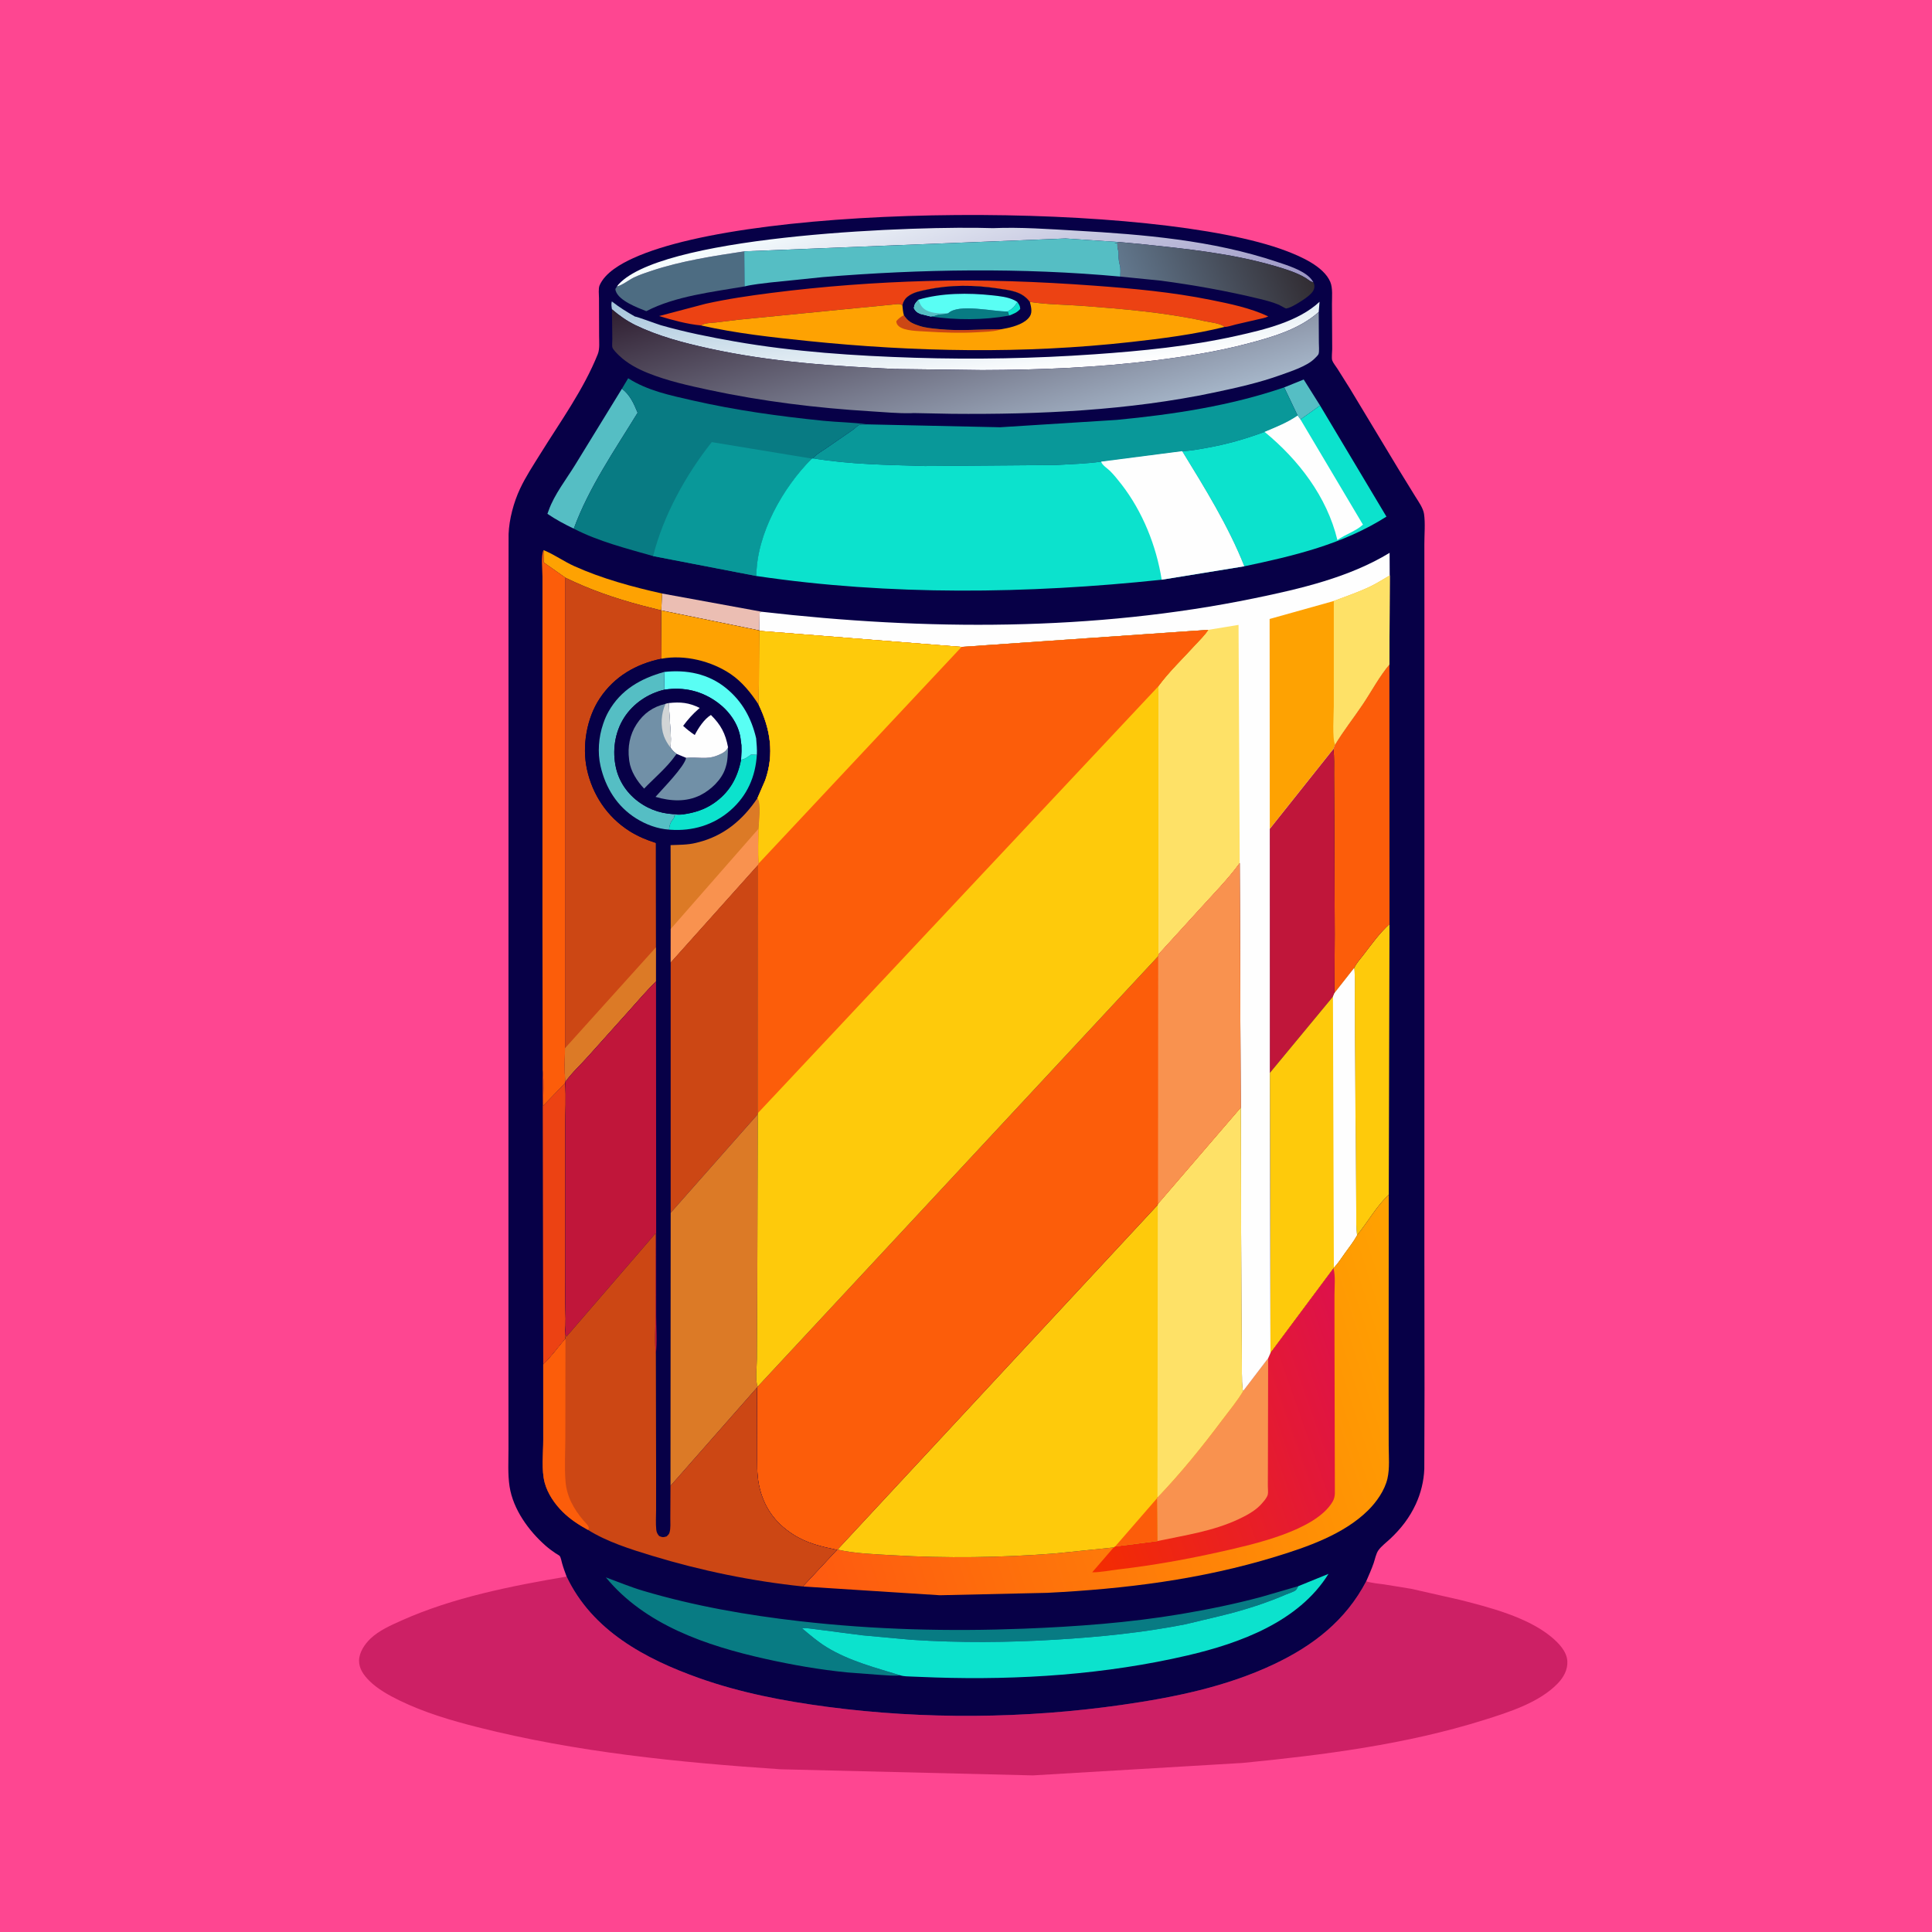
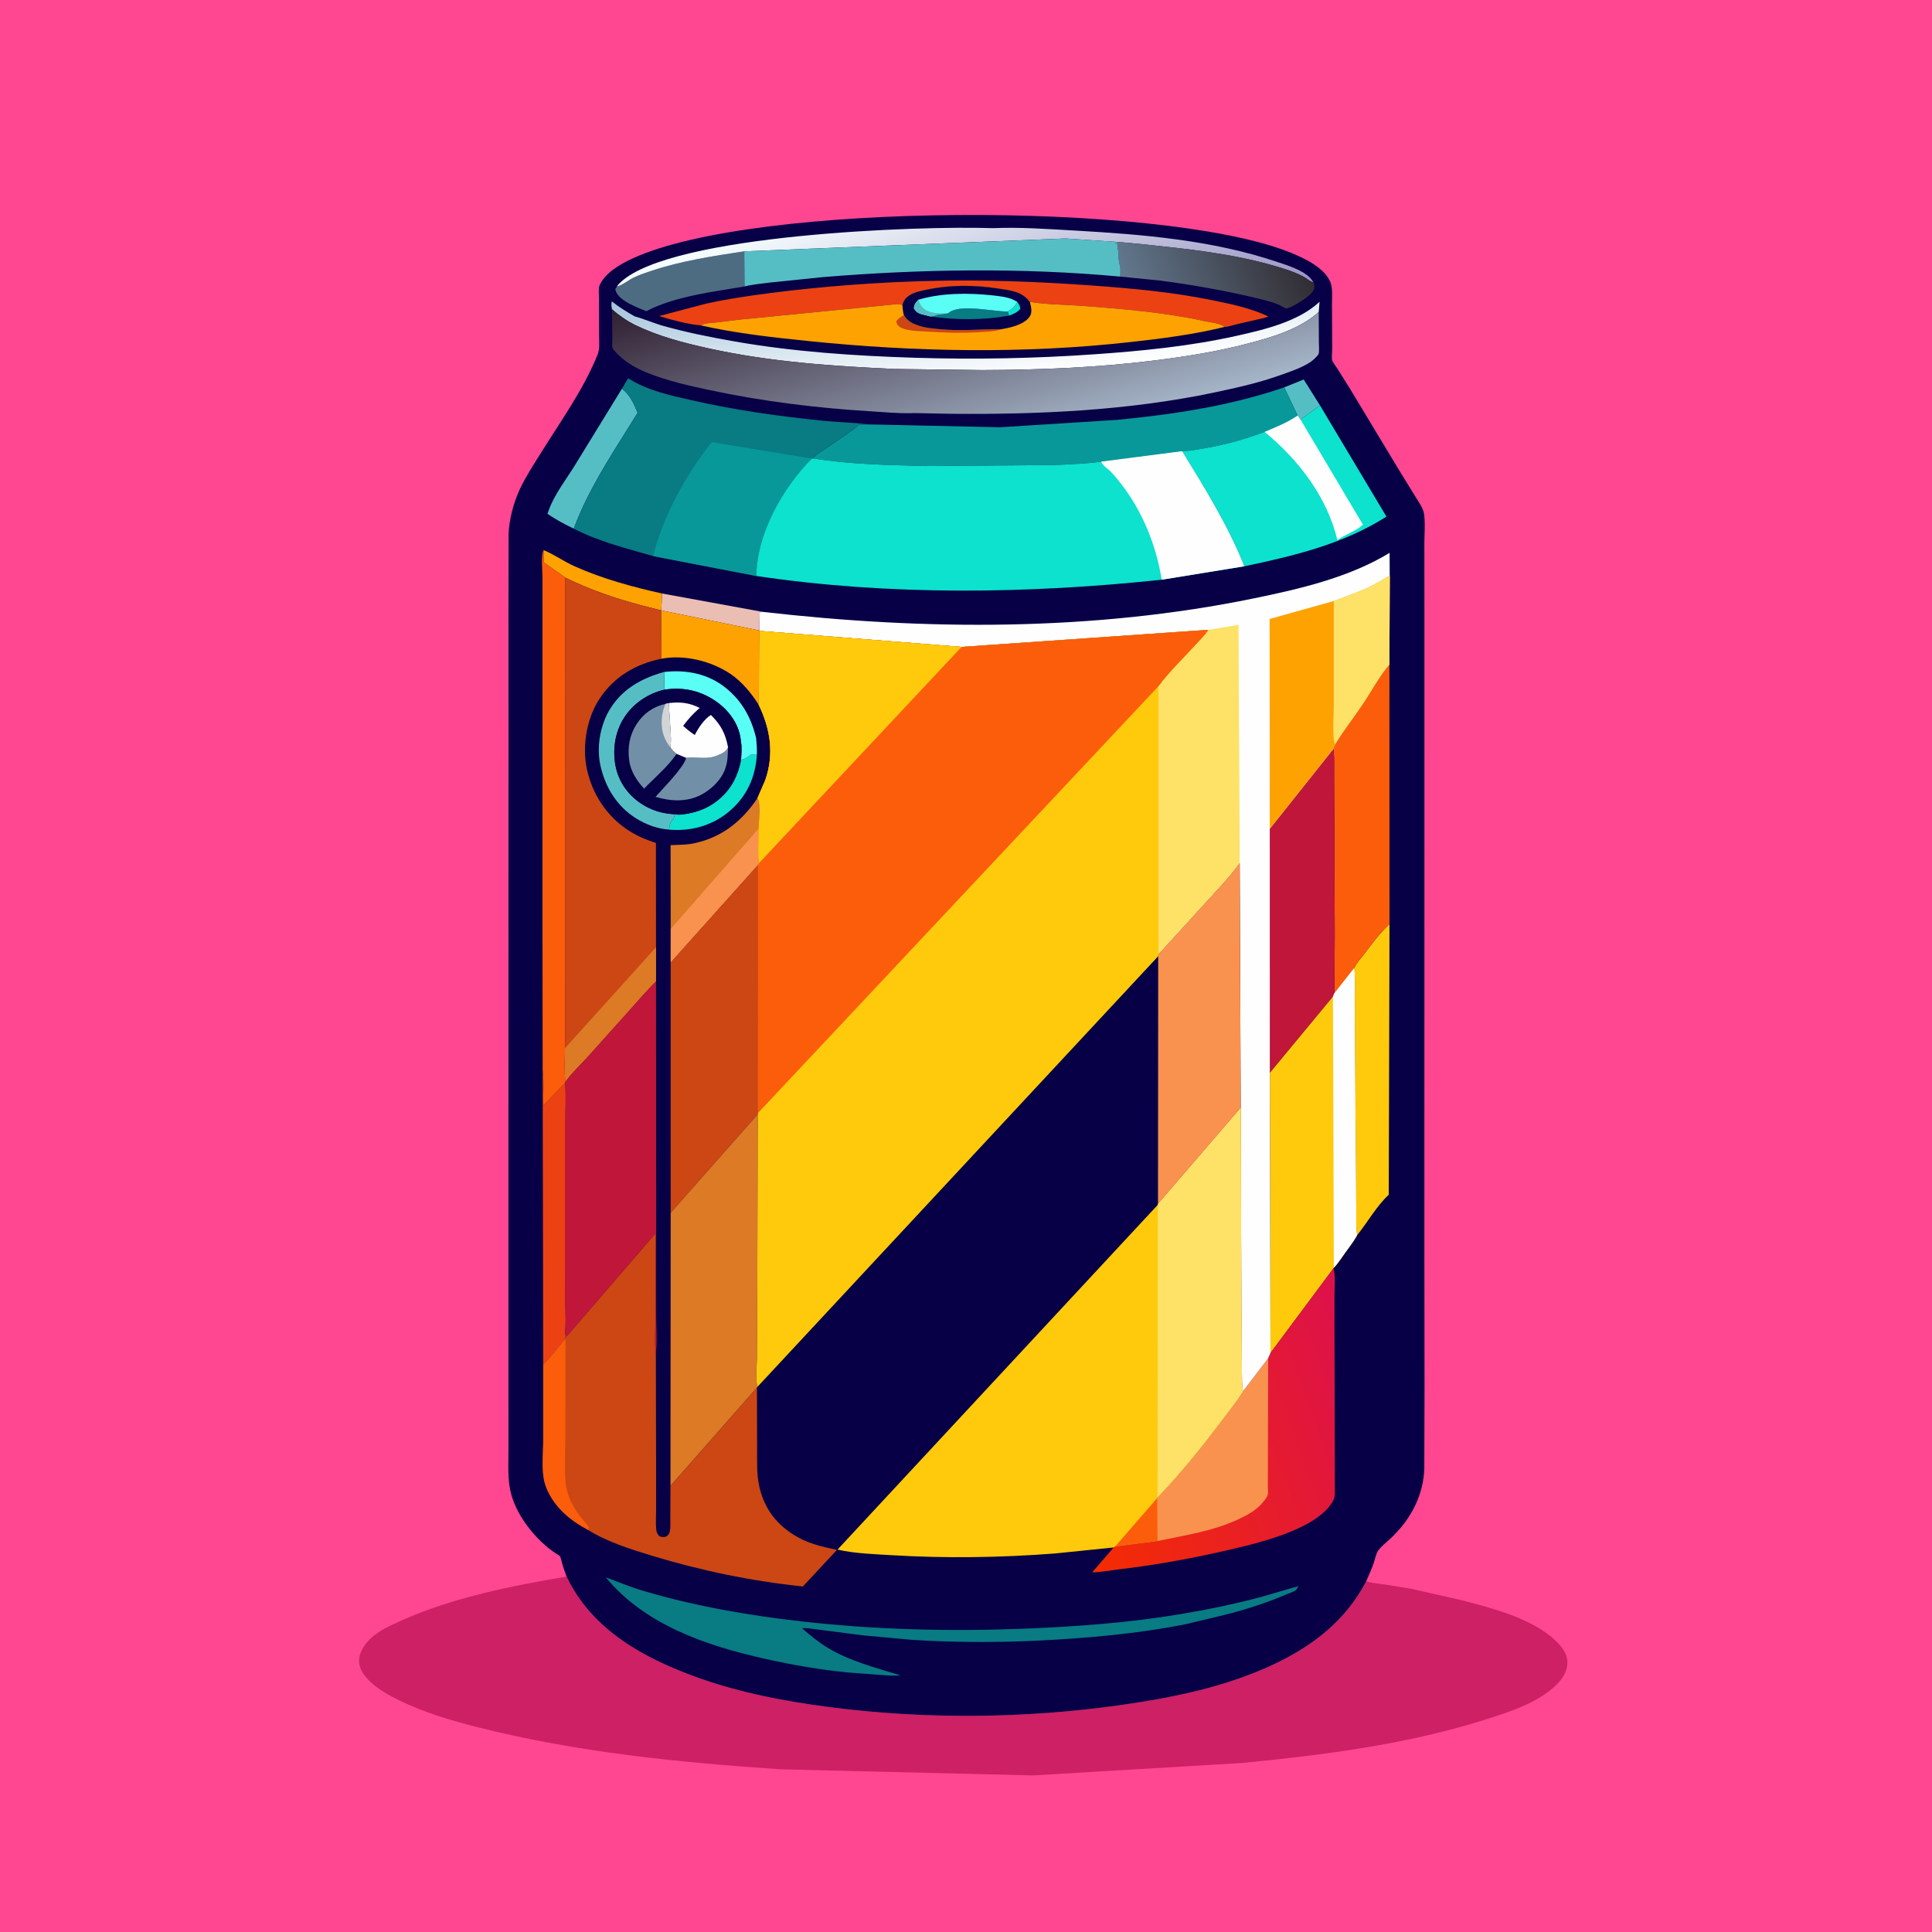
<svg xmlns="http://www.w3.org/2000/svg" version="1.1" style="display: block;" viewBox="0 0 2048 2048" width="1024" height="1024">
  <defs>
    <linearGradient id="Gradient1" gradientUnits="userSpaceOnUse" x1="1063.46" y1="415.578" x2="978.865" y2="177.9">
      <stop class="stop0" offset="0" stop-opacity="1" stop-color="rgb(152,146,194)" />
      <stop class="stop1" offset="1" stop-opacity="1" stop-color="rgb(247,255,255)" />
    </linearGradient>
    <linearGradient id="Gradient2" gradientUnits="userSpaceOnUse" x1="1371.63" y1="250.113" x2="1199.44" y2="321.858">
      <stop class="stop0" offset="0" stop-opacity="1" stop-color="rgb(49,44,50)" />
      <stop class="stop1" offset="1" stop-opacity="1" stop-color="rgb(99,121,143)" />
    </linearGradient>
    <linearGradient id="Gradient3" gradientUnits="userSpaceOnUse" x1="1018.03" y1="278.062" x2="1031.82" y2="402.722">
      <stop class="stop0" offset="0" stop-opacity="1" stop-color="rgb(163,195,218)" />
      <stop class="stop1" offset="1" stop-opacity="1" stop-color="rgb(255,255,255)" />
    </linearGradient>
    <linearGradient id="Gradient4" gradientUnits="userSpaceOnUse" x1="990.506" y1="233.185" x2="1060.07" y2="481.135">
      <stop class="stop0" offset="0" stop-opacity="1" stop-color="rgb(47,30,48)" />
      <stop class="stop1" offset="1" stop-opacity="1" stop-color="rgb(165,181,200)" />
    </linearGradient>
    <linearGradient id="Gradient5" gradientUnits="userSpaceOnUse" x1="1519.96" y1="1423.52" x2="843.203" y2="1643.75">
      <stop class="stop0" offset="0" stop-opacity="1" stop-color="rgb(255,162,1)" />
      <stop class="stop1" offset="1" stop-opacity="1" stop-color="rgb(254,89,16)" />
    </linearGradient>
    <linearGradient id="Gradient6" gradientUnits="userSpaceOnUse" x1="1131.24" y1="1576.51" x2="1451.99" y2="1463.75">
      <stop class="stop0" offset="0" stop-opacity="1" stop-color="rgb(244,44,1)" />
      <stop class="stop1" offset="1" stop-opacity="1" stop-color="rgb(221,17,75)" />
    </linearGradient>
  </defs>
  <path transform="translate(0,0)" fill="rgb(254,70,145)" d="M -0 -0 L 2048 0 L 2048 2048 L -0 2048 L -0 -0 z" />
  <path transform="translate(0,0)" fill="rgb(205,32,101)" d="M 600.634 1671.24 C 627.75 1728.45 683.856 1758.53 741.236 1778.9 C 784.948 1794.42 831.004 1803.23 876.888 1809.3 C 979.326 1822.84 1086.76 1821.92 1189 1807.28 C 1244.34 1799.35 1299.91 1788.11 1350.73 1764 C 1392.42 1744.22 1426.53 1717.65 1448.25 1676.24 C 1454.32 1678.22 1461.01 1678.63 1467.32 1679.54 L 1496.02 1684.21 L 1547.97 1696 C 1578.93 1703.86 1618.82 1714.16 1644.11 1734.91 C 1651.81 1741.24 1660.85 1750.3 1661.44 1760.88 C 1661.96 1770.04 1657.48 1778.04 1651.31 1784.47 C 1631.75 1804.85 1599.4 1815.01 1573.02 1823.29 C 1490.5 1849.17 1403.17 1860.36 1317.34 1868.78 L 1094.9 1881.99 L 827.5 1875.51 C 719.603 1868.27 610.959 1857.42 505.92 1830.79 C 477.812 1823.66 449.668 1815.31 423.526 1802.59 C 412.399 1797.18 400.255 1790.46 391.431 1781.64 C 385.562 1775.77 380.486 1768.86 380.625 1760.19 C 380.764 1751.48 386.554 1742.96 392.625 1737.1 C 401.644 1728.39 414.526 1722.77 425.823 1717.72 C 480.343 1693.34 542.002 1681.2 600.634 1671.24 z" />
  <path transform="translate(0,0)" fill="rgb(7,0,71)" d="M 600.634 1671.24 C 598.92 1666.58 597.166 1661.93 595.829 1657.14 C 595.308 1655.28 594.5 1650.96 593.375 1649.48 C 592.779 1648.69 589.828 1647.16 588.873 1646.51 C 585.239 1644.04 581.716 1641.45 578.412 1638.55 C 560.425 1622.76 543.888 1599.94 540.159 1575.74 C 538.151 1562.7 539.028 1548.92 539.016 1535.75 L 538.982 1470.54 L 538.983 1235.34 L 539.045 788.154 L 539.024 643.944 L 539.124 566.191 C 539.689 550.455 544.574 532.339 551.25 518.115 C 557.276 505.276 565.32 493.128 572.788 481.095 C 593.994 446.929 618.714 412.833 633.67 375.412 C 635.911 369.805 635.059 362.121 635.071 356.049 L 634.956 316.176 C 634.955 312.53 634.144 305.854 635.562 302.559 C 641.438 288.909 658.419 279.495 671.211 273.656 C 801.371 214.237 1225.35 213.748 1363.18 265.905 C 1378.7 271.777 1403.18 282.311 1410.17 298.856 C 1412.96 305.475 1411.89 315.109 1411.94 322.301 L 1412.19 370.066 C 1412.2 373.18 1411.35 379.522 1412.23 382.086 C 1413.16 384.76 1416.2 388.414 1417.75 390.894 L 1431.02 412 L 1482.38 497.19 L 1500.29 526.3 C 1503.6 531.658 1508.65 538.547 1509.55 544.838 C 1510.97 554.836 1509.86 566.519 1509.88 576.662 L 1509.94 644.323 L 1509.95 882.889 L 1509.89 1322.5 L 1510.04 1473.69 L 1509.82 1557.16 C 1509.35 1569.92 1506.15 1582.93 1500.78 1594.51 C 1494.21 1608.7 1485.29 1620.22 1473.97 1630.93 C 1469.92 1634.76 1464.27 1638.98 1461.11 1643.44 C 1458.63 1646.95 1457.54 1652.88 1456.14 1656.96 C 1453.89 1663.5 1450.98 1669.9 1448.25 1676.24 C 1426.53 1717.65 1392.42 1744.22 1350.73 1764 C 1299.91 1788.11 1244.34 1799.35 1189 1807.28 C 1086.76 1821.92 979.326 1822.84 876.888 1809.3 C 831.004 1803.23 784.948 1794.42 741.236 1778.9 C 683.856 1758.53 627.75 1728.45 600.634 1671.24 z" />
  <path transform="translate(0,0)" fill="rgb(85,190,196)" d="M 1361.31 410.631 L 1381.99 402.3 L 1399.33 429.876 L 1378.55 444.664 L 1375.54 440.515 L 1361.31 410.631 z" />
  <path transform="translate(0,0)" fill="rgb(235,190,179)" d="M 701.873 629.151 L 807.761 648.514 L 805.305 649.199 L 804.881 668.303 L 700.972 647.055 L 701.873 629.151 z" />
  <path transform="translate(0,0)" fill="rgb(254,162,2)" d="M 576.163 583.12 L 577.936 583.876 C 588.489 588.49 598.202 595.375 608.852 600.174 C 638.047 613.33 670.651 622.247 701.873 629.151 L 700.972 647.055 L 679.884 641.69 C 651.811 634.203 625.093 625.029 598.99 612.21 L 598.996 612.142 L 576.301 596.142 L 576.163 583.12 z" />
  <path transform="translate(0,0)" fill="rgb(85,190,196)" d="M 659.254 412.067 C 667.859 418.566 671.901 427.834 675.911 437.526 C 651.728 476.975 624.204 516.785 608.236 560.406 C 598.435 555.698 589.28 550.8 580.286 544.686 L 581.664 540.922 C 587.542 524.309 600.334 508.004 609.619 492.896 L 659.254 412.067 z" />
  <path transform="translate(0,0)" fill="rgb(77,108,130)" d="M 654.012 303.668 C 659.537 302.472 666.729 296.632 672.144 294.063 C 678.103 291.237 684.402 289.15 690.652 287.069 C 722.211 276.561 756.127 271.367 788.96 266.433 L 789.214 303.64 C 755.454 309.477 715.728 313.889 685.116 329.859 C 675.709 326.107 656.226 318.921 652.731 308.5 C 652.334 307.316 652.395 307.252 652.367 306.185 L 654.012 303.668 z" />
  <path transform="translate(0,0)" fill="url(#Gradient1)" d="M 1052.55 241.85 C 1081.77 240.634 1111.79 242.836 1140.99 244.5 C 1212.38 248.569 1285.16 254.634 1353.32 277.465 C 1364.22 281.114 1379.64 285.768 1388.11 293.862 C 1389.65 295.335 1390.97 297.162 1392.14 298.938 C 1390.08 299.501 1385.86 295.716 1383.81 294.5 C 1374.18 288.783 1362.25 285.104 1351.56 281.999 C 1304.93 268.462 1257.15 263.715 1209.09 258.664 L 1186.85 256.613 L 1129.53 252.803 L 788.96 266.433 C 756.127 271.367 722.211 276.561 690.652 287.069 C 684.402 289.15 678.103 291.237 672.144 294.063 C 666.729 296.632 659.537 302.472 654.012 303.668 C 655.271 301.685 656.606 300.392 658.321 298.806 C 712.753 248.477 973.774 239.201 1052.55 241.85 z" />
  <path transform="translate(0,0)" fill="rgb(236,66,19)" d="M 575.25 1134.48 L 575.378 1135.52 C 576.695 1147.43 575.768 1160.3 575.661 1172.31 L 599.197 1147.85 C 600.095 1163.42 599.247 1179.17 599.366 1194.78 L 599.393 1314.7 L 599.334 1381.63 C 599.321 1392.01 600.152 1403.35 598.939 1413.61 C 599.022 1415.31 598.87 1417.41 599.396 1419.01 C 591.647 1428.01 584.469 1438.28 575.842 1446.4 L 575.25 1134.48 z" />
  <path transform="translate(0,0)" fill="url(#Gradient2)" d="M 1186.85 256.613 L 1209.09 258.664 C 1257.15 263.715 1304.93 268.462 1351.56 281.999 C 1362.25 285.104 1374.18 288.783 1383.81 294.5 C 1385.86 295.716 1390.08 299.501 1392.14 298.938 C 1393.33 301.007 1393.56 303.097 1393.13 305.5 C 1392.39 309.625 1387.44 313.541 1384.16 315.947 C 1380.01 318.987 1368.38 326.541 1363.41 326.997 C 1362.64 327.068 1356.97 323.63 1355.71 323.095 C 1349.39 320.411 1342.47 318.571 1335.82 316.955 C 1301.24 308.547 1265.52 302.151 1230.26 297.469 L 1187.53 293.2 C 1187.58 289.468 1188.07 285.013 1187.12 281.394 C 1186.29 278.185 1185.67 274.674 1185.7 271.347 C 1185.72 269.791 1185.89 268.024 1185.51 266.5 C 1184.82 263.707 1184.4 262.459 1184.47 259.42 L 1184.51 258.25 L 1181.39 257.598 L 1186.85 256.613 z" />
  <path transform="translate(0,0)" fill="url(#Gradient3)" d="M 648.7 327.886 C 648.232 324.908 647.755 322.488 648.54 319.5 C 656.452 325.727 664.389 330.595 673.103 335.552 C 674.473 335.334 696.984 343.727 700.315 344.683 C 726.133 352.095 752.577 357.378 779.018 361.997 C 841.673 372.942 906.29 377.262 969.803 379.234 C 1033.18 381.202 1096.75 379.996 1160 375.572 C 1210.67 372.027 1261.28 367.063 1310.93 355.979 C 1340.21 349.441 1376.4 340.929 1398.78 319.899 L 1397.9 330.686 C 1377.2 349.295 1347.93 357.543 1321.61 364.446 C 1289.69 372.816 1257.19 377.885 1224.5 381.997 C 1163.65 389.65 1102.25 392.125 1040.96 392.291 L 953.201 391.19 C 951.852 391.121 950.669 391.014 949.332 391.176 C 883.16 388.131 816.553 383.652 751.713 369.383 C 724.761 363.451 698.14 356.53 673.205 344.481 C 663.919 339.789 656.615 334.629 648.7 327.886 z" />
  <path transform="translate(0,0)" fill="rgb(254,202,11)" d="M 1435.51 1026.09 C 1437.5 1021.45 1442.11 1016.41 1445.22 1012.36 C 1453.68 1001.33 1462.61 988.839 1472.93 979.603 L 1472.14 1266.42 C 1458.81 1278.96 1450 1295.3 1438.56 1309.41 C 1437.29 1302.09 1437.8 1294.04 1437.69 1286.58 L 1437.35 1244.78 L 1436.25 1103.31 L 1436.13 1055.12 C 1436.1 1045.51 1436.58 1035.63 1435.51 1026.09 z" />
  <path transform="translate(0,0)" fill="rgb(236,66,19)" d="M 743.013 344.958 C 728.461 343.619 712.699 339.291 698.725 335.013 L 748.093 321.99 C 771.035 316.891 794.611 313.436 817.915 310.466 C 872.547 303.504 927.986 299.366 983.042 297.863 C 1041.75 296.26 1100.68 298.492 1159.22 302.769 C 1200.89 305.813 1242.41 309.634 1283.41 317.902 C 1303.91 322.035 1325.46 326.452 1344.42 335.417 C 1340.93 337.178 1336.44 337.8 1332.61 338.728 L 1309.99 343.955 C 1306.73 344.688 1301.37 346.654 1298.12 346.559 C 1293.77 342.62 1282.83 341.685 1277.09 340.434 C 1234.01 331.056 1190.54 327.494 1146.66 324.182 C 1128.57 322.817 1109.54 322.874 1091.69 320.03 C 1083.37 308.788 1070.74 307.72 1057.78 305.762 C 1032.87 302.002 1007.41 301.748 982.681 306.981 C 975.928 308.409 968.577 309.691 962.91 313.881 C 959.302 316.548 957.623 319.379 956.558 323.671 C 953.827 321.307 948.911 322.696 945.352 322.949 L 891.822 328.163 L 784.075 338.794 L 759 341.813 C 753.953 342.4 747.338 342.146 743.013 344.958 z" />
  <path transform="translate(0,0)" fill="rgb(252,93,10)" d="M 575.25 1134.48 L 575.01 975.631 L 575.037 688.286 L 575.038 611.568 C 575.047 604.445 573.279 589.095 576.163 583.12 L 576.301 596.142 L 598.996 612.142 L 598.99 612.21 L 598.933 746.513 L 598.95 1111.11 C 598.792 1122.79 598.036 1135.14 599.44 1146.71 L 599.197 1147.85 L 575.661 1172.31 C 575.768 1160.3 576.695 1147.43 575.378 1135.52 L 575.25 1134.48 z" />
  <path transform="translate(0,0)" fill="rgb(8,123,131)" d="M 954.449 1775.95 C 947.662 1776.75 940.535 1775.92 933.726 1775.54 L 898.413 1772.86 C 868.9 1769.97 839.607 1764.81 810.678 1758.34 C 749.038 1744.53 683.813 1722.63 642.223 1672.08 C 655.469 1676.93 668.288 1682.3 681.843 1686.33 C 735.812 1702.36 792.089 1712.18 847.952 1718.55 C 927.142 1727.57 1005.69 1729.57 1085.33 1726.46 C 1140.79 1724.3 1196.73 1720.22 1251.5 1711.02 C 1280.05 1706.23 1308.52 1700.41 1336.5 1692.94 L 1376.27 1681.39 C 1375.57 1682.53 1374.64 1684.66 1373.72 1685.53 C 1371.9 1687.26 1366.1 1689.01 1363.7 1690.05 C 1341.38 1699.72 1316.97 1707.38 1293.29 1713.03 L 1256.46 1721.84 C 1211.26 1730.74 1165.44 1735.3 1119.5 1738.09 C 1068.55 1741.19 1017.08 1741.58 966.13 1738.25 L 914.168 1733.49 L 864.631 1727.07 C 860.301 1726.65 854.482 1725.38 850.256 1726.09 C 858.667 1733.21 867.075 1740.43 876.511 1746.19 C 900.422 1760.77 927.965 1767.79 954.449 1775.95 z" />
  <path transform="translate(0,0)" fill="rgb(85,190,196)" d="M 788.96 266.433 L 1129.53 252.803 L 1186.85 256.613 L 1181.39 257.598 L 1184.51 258.25 L 1184.47 259.42 C 1184.4 262.459 1184.82 263.707 1185.51 266.5 C 1185.89 268.024 1185.72 269.791 1185.7 271.347 C 1185.67 274.674 1186.29 278.185 1187.12 281.394 C 1188.07 285.013 1187.58 289.468 1187.53 293.2 C 1083.05 283.579 976.477 285.159 871.995 293.766 L 816.699 299.448 C 807.579 300.629 798.146 301.42 789.214 303.64 L 788.96 266.433 z" />
  <path transform="translate(0,0)" fill="rgb(252,93,10)" d="M 1472.82 704.23 L 1472.93 979.603 C 1462.61 988.839 1453.68 1001.33 1445.22 1012.36 C 1442.11 1016.41 1437.5 1021.45 1435.51 1026.09 L 1414.56 1052.72 L 1414.87 990.223 L 1414.4 864.32 L 1414.18 820.721 C 1414.13 811.909 1414.65 802.743 1413.36 794.013 L 1415.25 789.101 C 1424.07 774.421 1435.06 760.621 1444.61 746.331 C 1453.81 732.587 1462.14 716.747 1472.82 704.23 z" />
-   <path transform="translate(0,0)" fill="rgb(12,226,205)" d="M 1376.27 1681.39 L 1408.28 1668.35 C 1376.77 1719.14 1314.33 1741.88 1258.88 1754.82 C 1172.03 1775.07 1080.51 1781.11 991.466 1778.2 L 966.471 1777.24 C 962.796 1777.06 957.907 1777.11 954.449 1775.95 C 927.965 1767.79 900.422 1760.77 876.511 1746.19 C 867.075 1740.43 858.667 1733.21 850.256 1726.09 C 854.482 1725.38 860.301 1726.65 864.631 1727.07 L 914.168 1733.49 L 966.13 1738.25 C 1017.08 1741.58 1068.55 1741.19 1119.5 1738.09 C 1165.44 1735.3 1211.26 1730.74 1256.46 1721.84 L 1293.29 1713.03 C 1316.97 1707.38 1341.38 1699.72 1363.7 1690.05 C 1366.1 1689.01 1371.9 1687.26 1373.72 1685.53 C 1374.64 1684.66 1375.57 1682.53 1376.27 1681.39 z" />
  <path transform="translate(0,0)" fill="rgb(192,22,58)" d="M 1413.36 794.013 C 1414.65 802.743 1414.13 811.909 1414.18 820.721 L 1414.4 864.32 L 1414.87 990.223 L 1414.56 1052.72 L 1412.98 1056.43 L 1346.08 1137.29 L 1346.03 878.619 L 1413.36 794.013 z" />
  <path transform="translate(0,0)" fill="rgb(9,152,153)" d="M 919.319 449.851 L 1060.16 452.912 L 1184 445.09 C 1244.03 439.301 1304.07 430.237 1361.31 410.631 L 1375.54 440.515 C 1364.42 448.1 1352.87 452.609 1340.52 457.815 C 1320.4 465.279 1300.04 471.107 1278.87 474.812 C 1270.36 476.302 1261.8 478.016 1253.14 478.257 L 1167.25 489.36 C 1151.8 491.571 1135.51 492.001 1119.91 492.903 L 980.5 494.02 C 941.07 492.825 900.705 492.378 861.737 485.86 L 862.919 484.508 C 866.391 480.908 871.733 477.988 875.892 475.09 L 904.221 455.557 C 906.007 454.341 909.243 450.944 911.054 450.354 C 913.017 449.716 917.145 449.983 919.319 449.851 z" />
  <path transform="translate(0,0)" fill="rgb(12,226,205)" d="M 1378.55 444.664 L 1399.33 429.876 L 1469.69 547.649 C 1423.73 576.883 1371.74 589.213 1319 600.302 C 1302.05 557.455 1277.12 517.421 1253.14 478.257 C 1261.8 478.016 1270.36 476.302 1278.87 474.812 C 1300.04 471.107 1320.4 465.279 1340.52 457.815 C 1352.87 452.609 1364.42 448.1 1375.54 440.515 L 1378.55 444.664 z" />
  <path transform="translate(0,0)" fill="rgb(254,254,254)" d="M 1375.54 440.515 L 1378.55 444.664 L 1444.76 556.147 C 1437.52 562.927 1425.97 566.526 1417.69 572.436 C 1406.63 526.532 1376.52 487.411 1340.52 457.815 C 1352.87 452.609 1364.42 448.1 1375.54 440.515 z" />
  <path transform="translate(0,0)" fill="rgb(254,162,2)" d="M 956.558 323.671 C 957.623 319.379 959.302 316.548 962.91 313.881 C 968.577 309.691 975.928 308.409 982.681 306.981 C 1007.41 301.748 1032.87 302.002 1057.78 305.762 C 1070.74 307.72 1083.37 308.788 1091.69 320.03 C 1109.54 322.874 1128.57 322.817 1146.66 324.182 C 1190.54 327.494 1234.01 331.056 1277.09 340.434 C 1282.83 341.685 1293.77 342.62 1298.12 346.559 C 1265.52 354.585 1232.03 358.836 1198.71 362.555 C 1084.9 375.259 970.202 373.168 856.42 361.47 C 818.623 357.585 780.112 353.34 743.013 344.958 C 747.338 342.146 753.953 342.4 759 341.813 L 784.075 338.794 L 891.822 328.163 L 945.352 322.949 C 948.911 322.696 953.827 321.307 956.558 323.671 z" />
  <path transform="translate(0,0)" fill="rgb(204,71,20)" d="M 958.142 334.104 C 962.38 340.549 966.31 342.696 973.5 345.056 L 974.954 345.555 C 981.426 347.672 988.671 348.193 995.439 348.877 C 1017.75 351.129 1039.37 348.921 1061.59 348.97 L 1058.58 349.949 C 1051.63 351.619 1043.73 351.774 1036.58 352.19 C 1018.18 353.263 999.479 352.595 981.095 351.41 C 973.585 350.926 958.949 350.895 953 345.997 C 950.966 344.322 950.39 343.045 950.077 340.5 C 952.532 337.495 954.772 335.991 958.142 334.104 z" />
  <path transform="translate(0,0)" fill="rgb(7,0,71)" d="M 956.558 323.671 C 957.623 319.379 959.302 316.548 962.91 313.881 C 968.577 309.691 975.928 308.409 982.681 306.981 C 1007.41 301.748 1032.87 302.002 1057.78 305.762 C 1070.74 307.72 1083.37 308.788 1091.69 320.03 C 1092.85 324.581 1094.51 330.461 1091.98 334.836 C 1087.57 342.48 1075.57 346.14 1067.37 347.852 L 1061.59 348.97 C 1039.37 348.921 1017.75 351.129 995.439 348.877 C 988.671 348.193 981.426 347.672 974.954 345.555 L 973.5 345.056 C 966.31 342.696 962.38 340.549 958.142 334.104 C 957.159 330.757 956.951 327.135 956.558 323.671 z" />
  <path transform="translate(0,0)" fill="rgb(12,226,205)" d="M 1078.43 320.101 C 1080.34 323.015 1081.29 323.952 1081.49 327.5 C 1078.13 331.412 1074.3 332.737 1069.61 334.572 L 1068.17 330.194 C 1073.45 327.218 1075.24 325.267 1078.43 320.101 z" />
  <path transform="translate(0,0)" fill="rgb(8,123,131)" d="M 1005.17 332.031 C 1016.25 321.491 1052.85 330.448 1068.17 330.194 L 1069.61 334.572 C 1042.49 339.474 1013.73 339.392 986.463 335.471 L 991 334.579 C 994.808 332.58 1000.64 333.254 1005.17 332.031 z" />
  <path transform="translate(0,0)" fill="rgb(89,254,244)" d="M 973.654 317.669 C 997.933 310.467 1026.58 310.332 1051.68 313.056 C 1059.39 313.892 1068.56 314.785 1075.53 318.378 L 1078.43 320.101 C 1075.24 325.267 1073.45 327.218 1068.17 330.194 C 1052.85 330.448 1016.25 321.491 1005.17 332.031 C 1000.64 333.254 994.808 332.58 991 334.579 L 986.463 335.471 L 975.977 332.828 C 972.461 331.537 970.285 329.885 968.716 326.5 C 969.473 321.894 970.464 321.191 973.654 317.669 z" />
  <path transform="translate(0,0)" fill="rgb(85,190,196)" d="M 986.463 335.471 L 975.977 332.828 C 972.461 331.537 970.285 329.885 968.716 326.5 C 969.473 321.894 970.464 321.191 973.654 317.669 C 975.233 322.483 977.059 326.239 981.696 328.754 C 988.979 332.702 997.172 332.122 1005.17 332.031 C 1000.64 333.254 994.808 332.58 991 334.579 L 986.463 335.471 z" />
  <path transform="translate(0,0)" fill="rgb(254,202,11)" d="M 1435.51 1026.09 C 1436.58 1035.63 1436.1 1045.51 1436.13 1055.12 L 1436.25 1103.31 L 1437.35 1244.78 L 1437.69 1286.58 C 1437.8 1294.04 1437.29 1302.09 1438.56 1309.41 C 1434.98 1316 1430.2 1322.02 1425.81 1328.1 C 1422.05 1333.31 1418.37 1339.2 1413.94 1343.86 L 1413.54 1344.53 L 1346.77 1434.2 L 1346.08 1137.29 L 1412.98 1056.43 L 1414.56 1052.72 L 1435.51 1026.09 z" />
  <path transform="translate(0,0)" fill="rgb(254,254,254)" d="M 1435.51 1026.09 C 1436.58 1035.63 1436.1 1045.51 1436.13 1055.12 L 1436.25 1103.31 L 1437.35 1244.78 L 1437.69 1286.58 C 1437.8 1294.04 1437.29 1302.09 1438.56 1309.41 C 1434.98 1316 1430.2 1322.02 1425.81 1328.1 C 1422.05 1333.31 1418.37 1339.2 1413.94 1343.86 L 1412.98 1056.43 L 1414.56 1052.72 L 1435.51 1026.09 z" />
  <path transform="translate(0,0)" fill="url(#Gradient4)" d="M 648.7 327.886 C 656.615 334.629 663.919 339.789 673.205 344.481 C 698.14 356.53 724.761 363.451 751.713 369.383 C 816.553 383.652 883.16 388.131 949.332 391.176 C 950.669 391.014 951.852 391.121 953.201 391.19 L 1040.96 392.291 C 1102.25 392.125 1163.65 389.65 1224.5 381.997 C 1257.19 377.885 1289.69 372.816 1321.61 364.446 C 1347.93 357.543 1377.2 349.295 1397.9 330.686 L 1398.05 363.255 C 1398.05 366.315 1398.66 372.586 1397.68 375.309 C 1397.2 376.627 1394.59 379.022 1393.55 380.08 C 1385.59 388.185 1368.27 393.681 1357.61 397.514 C 1334.89 405.687 1311.09 411.008 1287.5 415.991 C 1196.7 435.169 1101.57 439.483 1008.96 438.651 L 968.403 437.858 L 965.672 437.997 C 951.532 438.277 937.091 436.855 922.972 436.001 C 865.704 432.537 807.682 425.397 751.583 413.368 C 729.83 408.703 707.936 403.87 687.219 395.592 C 676.045 391.127 664.951 385.254 656.229 376.854 C 654.308 375.004 650.117 370.921 649.24 368.532 C 648.558 366.673 649.118 361.89 649.079 359.608 L 648.7 327.886 z" />
  <path transform="translate(0,0)" fill="rgb(8,123,131)" d="M 659.254 412.067 L 665.894 400.976 C 686.433 414.177 710.81 419.151 734.344 424.518 C 779.951 434.918 826.049 441.296 872.55 446.021 C 888.062 447.597 903.917 447.663 919.319 449.851 C 917.145 449.983 913.017 449.716 911.054 450.354 C 909.243 450.944 906.007 454.341 904.221 455.557 L 875.892 475.09 C 871.733 477.988 866.391 480.908 862.919 484.508 L 861.737 485.86 L 860.581 486.149 C 829.753 516.841 801.968 566.172 801.754 610.578 L 692.333 589.473 C 664.05 581.364 634.5 573.973 608.236 560.406 C 624.204 516.785 651.728 476.975 675.911 437.526 C 671.901 427.834 667.859 418.566 659.254 412.067 z" />
  <path transform="translate(0,0)" fill="rgb(9,152,153)" d="M 692.333 589.473 C 703.056 546.645 727.189 503.051 754.479 468.676 L 860.581 486.149 C 829.753 516.841 801.968 566.172 801.754 610.578 L 692.333 589.473 z" />
  <path transform="translate(0,0)" fill="rgb(204,71,20)" d="M 598.99 612.21 C 625.093 625.029 651.811 634.203 679.884 641.69 L 700.972 647.055 L 701.232 698.257 C 674.297 703.792 651.373 716.945 635.827 740.247 C 621.861 761.179 616.877 790.878 622.148 815.3 C 627.999 842.409 643.594 865.851 667.053 880.829 C 675.876 886.462 685.374 890.39 695.315 893.56 L 695.413 1004.08 L 695.408 1040.47 C 685.42 1050 676.745 1060.48 667.5 1070.7 L 623.837 1119.37 C 615.989 1128.3 606.214 1137.08 599.44 1146.71 C 598.036 1135.14 598.792 1122.79 598.95 1111.11 L 598.933 746.513 L 598.99 612.21 z" />
  <path transform="translate(0,0)" fill="rgb(220,122,38)" d="M 695.413 1004.08 L 695.408 1040.47 C 685.42 1050 676.745 1060.48 667.5 1070.7 L 623.837 1119.37 C 615.989 1128.3 606.214 1137.08 599.44 1146.71 C 598.036 1135.14 598.792 1122.79 598.95 1111.11 L 695.413 1004.08 z" />
  <path transform="translate(0,0)" fill="rgb(12,226,205)" d="M 1253.14 478.257 C 1277.12 517.421 1302.05 557.455 1319 600.302 L 1231.45 614.53 C 1089.52 629.564 943.169 631.567 801.754 610.578 C 801.968 566.172 829.753 516.841 860.581 486.149 L 861.737 485.86 C 900.705 492.378 941.07 492.825 980.5 494.02 L 1119.91 492.903 C 1135.51 492.001 1151.8 491.571 1167.25 489.36 L 1253.14 478.257 z" />
  <path transform="translate(0,0)" fill="rgb(254,254,254)" d="M 1253.14 478.257 C 1277.12 517.421 1302.05 557.455 1319 600.302 L 1231.45 614.53 C 1225.71 578.504 1211.25 542.389 1188.78 513.397 C 1185.03 508.559 1181.04 503.613 1176.72 499.28 C 1173.89 496.442 1168.39 493.225 1167.25 489.36 L 1253.14 478.257 z" />
-   <path transform="translate(0,0)" fill="url(#Gradient5)" d="M 1472.14 1266.42 L 1471.99 1475.74 L 1472.08 1532.62 C 1472.09 1543.9 1473.28 1556.36 1470.75 1567.35 C 1467.87 1579.85 1459.13 1592.26 1450.12 1601.14 C 1424.51 1626.43 1385.72 1639.89 1352 1650.19 C 1272.9 1674.35 1192.6 1684.31 1110.29 1688.46 L 996.228 1691.02 L 851.045 1681.72 L 887.201 1642.94 L 887.809 1642.63 C 906.306 1646.88 926.801 1647.45 945.717 1648.59 C 1002.89 1652.01 1061.22 1651.15 1118.3 1646.75 L 1180.53 1640.37 L 1182.18 1639.27 L 1226.98 1633.56 L 1226.46 1588.25 L 1226.98 1587.39 C 1251.5 1561.79 1273.73 1534.33 1294.98 1506 C 1302.63 1495.79 1311.09 1485.71 1317.67 1474.78 L 1344.29 1439.86 L 1346.77 1434.2 L 1413.54 1344.53 L 1413.94 1343.86 C 1418.37 1339.2 1422.05 1333.31 1425.81 1328.1 C 1430.2 1322.02 1434.98 1316 1438.56 1309.41 C 1450 1295.3 1458.81 1278.96 1472.14 1266.42 z" />
  <path transform="translate(0,0)" fill="url(#Gradient6)" d="M 1413.54 1344.53 C 1415.83 1352.86 1414.6 1363.79 1414.6 1372.46 L 1414.63 1422.42 L 1415.01 1583 C 1414.94 1586.27 1414.17 1589.22 1412.5 1592.04 C 1394.3 1622.72 1327.97 1637.23 1295.2 1644.62 C 1258.75 1652.85 1221.86 1659.44 1184.75 1663.74 C 1176.16 1664.74 1166.35 1666.82 1157.77 1666.7 L 1180.53 1640.37 L 1182.18 1639.27 L 1226.98 1633.56 L 1226.46 1588.25 L 1226.98 1587.39 C 1251.5 1561.79 1273.73 1534.33 1294.98 1506 C 1302.63 1495.79 1311.09 1485.71 1317.67 1474.78 L 1344.29 1439.86 L 1346.77 1434.2 L 1413.54 1344.53 z" />
  <path transform="translate(0,0)" fill="rgb(249,146,79)" d="M 1317.67 1474.78 L 1344.29 1439.86 L 1344.05 1550.62 L 1343.96 1575.11 C 1343.93 1577.77 1344.51 1582.18 1343.85 1584.54 C 1342.85 1588.13 1338.13 1593.4 1335.5 1596.02 C 1329.26 1602.24 1320.78 1606.72 1312.86 1610.44 C 1285.63 1623.22 1256.06 1627.4 1226.98 1633.56 L 1226.46 1588.25 L 1226.98 1587.39 C 1251.5 1561.79 1273.73 1534.33 1294.98 1506 C 1302.63 1495.79 1311.09 1485.71 1317.67 1474.78 z" />
  <path transform="translate(0,0)" fill="rgb(254,254,254)" d="M 807.761 648.514 C 980.495 668.399 1159.09 669.347 1330 634.122 C 1378.47 624.132 1430.32 612.065 1473.04 586.029 L 1473.16 610.024 L 1472.82 704.23 C 1462.14 716.747 1453.81 732.587 1444.61 746.331 C 1435.06 760.621 1424.07 774.421 1415.25 789.101 L 1413.36 794.013 L 1346.03 878.619 L 1346.08 1137.29 L 1346.77 1434.2 L 1344.29 1439.86 L 1317.67 1474.78 C 1316.15 1468.8 1316.69 1461.23 1316.44 1455.04 L 1315.91 1387.47 L 1315.19 1174.17 L 1314.14 914.835 C 1302.06 931.473 1286.79 946.936 1272.99 962.216 L 1228.05 1011.53 L 1228.03 727.409 C 1239.29 712.057 1254.29 697.814 1267.13 683.663 C 1271.7 678.628 1277.29 673.446 1280.85 667.661 L 1019.31 685.758 L 805.088 668.762 L 804.881 668.303 L 805.305 649.199 L 807.761 648.514 z" />
  <path transform="translate(0,0)" fill="rgb(254,162,2)" d="M 1473.16 610.024 L 1472.82 704.23 C 1462.14 716.747 1453.81 732.587 1444.61 746.331 C 1435.06 760.621 1424.07 774.421 1415.25 789.101 L 1413.36 794.013 L 1346.03 878.619 L 1345.85 656.133 L 1413.89 637.078 C 1427.01 632.053 1440.4 627.588 1453.06 621.461 C 1459.97 618.12 1466.5 613.829 1473.16 610.024 z" />
  <path transform="translate(0,0)" fill="rgb(254,225,103)" d="M 1473.16 610.024 L 1472.82 704.23 C 1462.14 716.747 1453.81 732.587 1444.61 746.331 C 1435.06 760.621 1424.07 774.421 1415.25 789.101 C 1412.03 783.455 1413.89 756.181 1413.88 748.543 L 1413.89 637.078 C 1427.01 632.053 1440.4 627.588 1453.06 621.461 C 1459.97 618.12 1466.5 613.829 1473.16 610.024 z" />
  <path transform="translate(0,0)" fill="rgb(254,225,103)" d="M 1280.85 667.661 L 1312.91 662.401 L 1314.14 914.835 C 1302.06 931.473 1286.79 946.936 1272.99 962.216 L 1228.05 1011.53 L 1228.03 727.409 C 1239.29 712.057 1254.29 697.814 1267.13 683.663 C 1271.7 678.628 1277.29 673.446 1280.85 667.661 z" />
  <path transform="translate(0,0)" fill="rgb(254,202,11)" d="M 1315.19 1174.17 L 1315.91 1387.47 L 1316.44 1455.04 C 1316.69 1461.23 1316.15 1468.8 1317.67 1474.78 C 1311.09 1485.71 1302.63 1495.79 1294.98 1506 C 1273.73 1534.33 1251.5 1561.79 1226.98 1587.39 L 1226.46 1588.25 L 1226.98 1633.56 L 1182.18 1639.27 L 1180.53 1640.37 L 1118.3 1646.75 C 1061.22 1651.15 1002.89 1652.01 945.717 1648.59 C 926.801 1647.45 906.306 1646.88 887.809 1642.63 L 1227.3 1277.17 L 1227.53 1276.12 L 1315.19 1174.17 z" />
  <path transform="translate(0,0)" fill="rgb(252,93,10)" d="M 1226.46 1588.25 L 1226.98 1633.56 L 1182.18 1639.27 L 1226.46 1588.25 z" />
  <path transform="translate(0,0)" fill="rgb(254,225,103)" d="M 1315.19 1174.17 L 1315.91 1387.47 L 1316.44 1455.04 C 1316.69 1461.23 1316.15 1468.8 1317.67 1474.78 C 1311.09 1485.71 1302.63 1495.79 1294.98 1506 C 1273.73 1534.33 1251.5 1561.79 1226.98 1587.39 L 1227.3 1277.17 L 1227.53 1276.12 L 1315.19 1174.17 z" />
-   <path transform="translate(0,0)" fill="rgb(252,93,10)" d="M 1314.14 914.835 L 1315.19 1174.17 L 1227.53 1276.12 L 1227.3 1277.17 L 887.809 1642.63 L 887.201 1642.94 C 869.997 1639.26 855.044 1635.96 840 1626.11 C 821.076 1613.72 809.501 1597.16 804.704 1575 C 802.048 1562.74 802.633 1550.09 802.558 1537.61 L 802.387 1470.99 L 803.165 1469.87 L 1227.75 1013.63 L 1228.05 1011.53 L 1272.99 962.216 C 1286.79 946.936 1302.06 931.473 1314.14 914.835 z" />
  <path transform="translate(0,0)" fill="rgb(249,146,79)" d="M 1314.14 914.835 L 1315.19 1174.17 L 1227.53 1276.12 L 1227.75 1013.63 L 1228.05 1011.53 L 1272.99 962.216 C 1286.79 946.936 1302.06 931.473 1314.14 914.835 z" />
-   <path transform="translate(0,0)" fill="rgb(7,0,71)" d="M 700.972 647.055 L 804.881 668.303 L 805.088 668.762 L 804.224 746.999 C 816.681 772.82 820.872 799.098 811.262 826.835 L 802.949 846.046 C 807.045 852.223 804.358 870.451 804.092 878.47 C 804.101 890.388 803.084 903.381 804.374 915.175 L 803.561 916.835 L 803.466 1179.87 L 803.244 1181.15 L 802.728 1373.76 L 802.357 1440.73 C 802.306 1448.69 800.32 1462.95 803.165 1469.87 L 802.387 1470.99 L 802.558 1537.61 C 802.633 1550.09 802.048 1562.74 804.704 1575 C 809.501 1597.16 821.076 1613.72 840 1626.11 C 855.044 1635.96 869.997 1639.26 887.201 1642.94 L 851.045 1681.72 C 796.945 1676.06 743.011 1664.95 691 1649.12 C 668.366 1642.23 643.367 1634.36 623.21 1621.7 C 613.528 1616.42 604.386 1610.46 596.512 1602.66 C 588.066 1594.3 580.5 1583.33 577.388 1571.72 C 573.778 1558.25 575.864 1540.5 575.852 1526.42 L 575.842 1446.4 C 584.469 1438.28 591.647 1428.01 599.396 1419.01 C 598.87 1417.41 599.022 1415.31 598.939 1413.61 C 600.152 1403.35 599.321 1392.01 599.334 1381.63 L 599.393 1314.7 L 599.366 1194.78 C 599.247 1179.17 600.095 1163.42 599.197 1147.85 L 599.44 1146.71 C 606.214 1137.08 615.989 1128.3 623.837 1119.37 L 667.5 1070.7 C 676.745 1060.48 685.42 1050 695.408 1040.47 L 695.413 1004.08 L 695.315 893.56 C 685.374 890.39 675.876 886.462 667.053 880.829 C 643.594 865.851 627.999 842.409 622.148 815.3 C 616.877 790.878 621.861 761.179 635.827 740.247 C 651.373 716.945 674.297 703.792 701.232 698.257 L 700.972 647.055 z" />
  <path transform="translate(0,0)" fill="rgb(12,226,205)" d="M 796.163 799.888 L 802.293 800.093 C 800.835 823.311 792.125 843.323 774.434 858.882 C 756.611 874.556 734.087 881.244 710.552 879.552 L 709.169 879.44 C 709.81 874.367 710.396 872.106 713.698 868.009 C 714.776 866.672 714.625 866.158 714.862 864.5 L 724.568 863.194 C 735.894 861.614 746.606 858.283 756.148 851.818 C 773.018 840.389 781.734 824.965 785.575 805.31 C 789.457 805.046 792.994 801.987 796.163 799.888 z" />
  <path transform="translate(0,0)" fill="rgb(89,254,244)" d="M 703.977 712.324 C 727.52 709.655 750.725 714.102 769.501 729.323 C 786.789 743.338 796.531 761.229 801.546 782.584 C 802.005 788.405 802.641 794.253 802.293 800.093 L 796.163 799.888 C 792.994 801.987 789.457 805.046 785.575 805.31 L 786.036 796.26 L 785.95 790.039 L 784.944 782.433 C 782.795 767.348 772.829 753.646 760.78 744.765 C 743.978 732.38 724.942 727.955 704.396 731.085 L 703.977 712.324 z" />
  <path transform="translate(0,0)" fill="rgb(85,190,196)" d="M 709.169 879.44 C 696.885 878.575 684.815 874.112 674.415 867.599 C 654.106 854.88 641.932 835.149 636.615 812.151 C 633.283 797.741 634.551 781.404 639.346 767.418 L 639.845 766 C 641.272 761.867 642.939 758.064 645.087 754.261 C 658.125 731.184 679.158 719.222 703.977 712.324 L 704.396 731.085 C 687.12 735.033 671.167 745.752 661.586 760.77 C 651.545 776.51 648.867 796.262 653.05 814.338 C 656.846 830.744 667.445 844.436 681.72 853.151 C 695.361 861.478 708.82 863.679 724.568 863.194 L 714.862 864.5 C 714.625 866.158 714.776 866.672 713.698 868.009 C 710.396 872.106 709.81 874.367 709.169 879.44 z" />
  <path transform="translate(0,0)" fill="rgb(254,162,2)" d="M 700.972 647.055 L 804.881 668.303 L 805.088 668.762 L 804.224 746.999 C 796.255 734.739 786.754 722.799 774.527 714.528 C 754.032 700.664 725.624 693.692 701.232 698.257 L 700.972 647.055 z" />
  <path transform="translate(0,0)" fill="rgb(220,122,38)" d="M 802.949 846.046 C 807.045 852.223 804.358 870.451 804.092 878.47 C 804.101 890.388 803.084 903.381 804.374 915.175 L 803.561 916.835 L 710.953 1020.27 L 710.985 984.768 L 710.847 895.867 C 719.644 895.505 729.021 895.645 737.591 893.521 L 739.5 893.033 C 767.075 886.257 787.265 869.33 802.949 846.046 z" />
  <path transform="translate(0,0)" fill="rgb(249,146,79)" d="M 710.985 984.768 L 804.092 878.47 C 804.101 890.388 803.084 903.381 804.374 915.175 L 803.561 916.835 L 710.953 1020.27 L 710.985 984.768 z" />
  <path transform="translate(0,0)" fill="rgb(7,0,71)" d="M 704.396 731.085 C 724.942 727.955 743.978 732.38 760.78 744.765 C 772.829 753.646 782.795 767.348 784.944 782.433 L 785.95 790.039 L 786.036 796.26 L 785.575 805.31 C 781.734 824.965 773.018 840.389 756.148 851.818 C 746.606 858.283 735.894 861.614 724.568 863.194 C 708.82 863.679 695.361 861.478 681.72 853.151 C 667.445 844.436 656.846 830.744 653.05 814.338 C 648.867 796.262 651.545 776.51 661.586 760.77 C 671.167 745.752 687.12 735.033 704.396 731.085 z" />
  <path transform="translate(0,0)" fill="rgb(113,144,167)" d="M 771.756 792.131 C 771.458 799.22 771.546 806.276 769.327 813.07 L 768.834 814.644 C 764.897 826.618 753.578 837.307 742.5 842.877 C 727.47 850.434 710.589 849.354 694.863 844.711 C 702.191 836.342 725.629 812.672 727.316 803.332 C 739.674 801.902 748.721 805.856 761.165 800.538 C 765.629 798.631 769.819 796.792 771.756 792.131 z" />
  <path transform="translate(0,0)" fill="rgb(254,254,254)" d="M 708.873 745.293 C 721.259 743.902 730.451 744.792 741.729 750.466 L 740.667 751.376 C 734.389 756.819 729.094 762.771 724.17 769.454 C 728.099 773.122 732.018 776.151 736.483 779.129 C 740.236 771.831 746.469 762.194 753.617 757.903 C 764.249 768.499 768.971 777.464 771.756 792.131 C 769.819 796.792 765.629 798.631 761.165 800.538 C 748.721 805.856 739.674 801.902 727.316 803.332 L 717.209 799.137 C 714.274 796.971 712.357 795.096 710.401 792.008 C 711.759 786.658 711.061 779.955 710.753 774.472 L 708.873 745.293 z" />
  <path transform="translate(0,0)" fill="rgb(113,144,167)" d="M 708.873 745.293 L 710.753 774.472 C 711.061 779.955 711.759 786.658 710.401 792.008 C 712.357 795.096 714.274 796.971 717.209 799.137 L 716.708 799.836 L 715.858 800.99 C 706.844 813.694 693.654 824.668 682.798 835.955 C 675.332 828.078 668.53 817.598 667.067 806.649 L 666.868 805 C 665.145 791.876 667.534 778.832 674.83 767.611 C 682.226 756.234 692.266 749.124 705.542 746.113 L 708.873 745.293 z" />
  <path transform="translate(0,0)" fill="rgb(210,213,214)" d="M 708.873 745.293 L 710.753 774.472 C 711.061 779.955 711.759 786.658 710.401 792.008 C 707.645 788.427 705.314 784.496 703.76 780.234 C 699.972 769.846 700.775 755.969 705.542 746.113 L 708.873 745.293 z" />
  <path transform="translate(0,0)" fill="rgb(204,71,20)" d="M 803.561 916.835 L 803.466 1179.87 L 803.244 1181.15 L 710.951 1285.63 L 710.953 1020.27 L 803.561 916.835 z" />
  <path transform="translate(0,0)" fill="rgb(192,22,58)" d="M 599.44 1146.71 C 606.214 1137.08 615.989 1128.3 623.837 1119.37 L 667.5 1070.7 C 676.745 1060.48 685.42 1050 695.408 1040.47 L 695.557 1306 L 695.579 1394.16 C 695.552 1407.51 696.696 1422.17 695.239 1435.38 C 693.713 1422.19 694.872 1407.71 694.876 1394.4 L 695.015 1307.28 L 600.5 1416.88 L 598.939 1413.61 C 600.152 1403.35 599.321 1392.01 599.334 1381.63 L 599.393 1314.7 L 599.366 1194.78 C 599.247 1179.17 600.095 1163.42 599.197 1147.85 L 599.44 1146.71 z" />
  <path transform="translate(0,0)" fill="rgb(220,122,38)" d="M 710.951 1285.63 L 803.244 1181.15 L 802.728 1373.76 L 802.357 1440.73 C 802.306 1448.69 800.32 1462.95 803.165 1469.87 L 802.387 1470.99 L 710.737 1575.09 L 710.951 1285.63 z" />
  <path transform="translate(0,0)" fill="rgb(204,71,20)" d="M 598.939 1413.61 L 600.5 1416.88 L 695.015 1307.28 L 694.876 1394.4 C 694.872 1407.71 693.713 1422.19 695.239 1435.38 L 695.508 1562.41 L 695.483 1600.72 C 695.466 1607.48 694.959 1614.73 695.662 1621.42 C 695.973 1624.38 696.847 1626.04 698.744 1628.27 C 702.682 1629.87 702.829 1629.7 706.685 1628.65 C 707.986 1627.29 709.091 1626.54 709.667 1624.7 C 711.084 1620.2 710.561 1613.85 710.565 1609.17 L 710.737 1575.09 L 802.387 1470.99 L 802.558 1537.61 C 802.633 1550.09 802.048 1562.74 804.704 1575 C 809.501 1597.16 821.076 1613.72 840 1626.11 C 855.044 1635.96 869.997 1639.26 887.201 1642.94 L 851.045 1681.72 C 796.945 1676.06 743.011 1664.95 691 1649.12 C 668.366 1642.23 643.367 1634.36 623.21 1621.7 C 613.528 1616.42 604.386 1610.46 596.512 1602.66 C 588.066 1594.3 580.5 1583.33 577.388 1571.72 C 573.778 1558.25 575.864 1540.5 575.852 1526.42 L 575.842 1446.4 C 584.469 1438.28 591.647 1428.01 599.396 1419.01 C 598.87 1417.41 599.022 1415.31 598.939 1413.61 z" />
  <path transform="translate(0,0)" fill="rgb(252,93,10)" d="M 575.842 1446.4 C 584.469 1438.28 591.647 1428.01 599.396 1419.01 L 599.284 1524.31 C 599.22 1539.43 598.248 1555.22 599.466 1570.27 C 600.794 1586.7 608.234 1599.52 618.555 1611.89 C 620.194 1613.85 623.54 1616.7 624.146 1619.22 C 624.438 1620.43 623.998 1620.41 623.21 1621.7 C 613.528 1616.42 604.386 1610.46 596.512 1602.66 C 588.066 1594.3 580.5 1583.33 577.388 1571.72 C 573.778 1558.25 575.864 1540.5 575.852 1526.42 L 575.842 1446.4 z" />
  <path transform="translate(0,0)" fill="rgb(254,202,11)" d="M 1019.31 685.758 L 1280.85 667.661 C 1277.29 673.446 1271.7 678.628 1267.13 683.663 C 1254.29 697.814 1239.29 712.057 1228.03 727.409 L 1228.05 1011.53 L 1227.75 1013.63 L 803.165 1469.87 C 800.32 1462.95 802.306 1448.69 802.357 1440.73 L 802.728 1373.76 L 803.244 1181.15 L 803.466 1179.87 L 803.561 916.835 L 804.374 915.175 C 803.084 903.381 804.101 890.388 804.092 878.47 C 804.358 870.451 807.045 852.223 802.949 846.046 L 811.262 826.835 C 820.872 799.098 816.681 772.82 804.224 746.999 L 805.088 668.762 L 1019.31 685.758 z" />
  <path transform="translate(0,0)" fill="rgb(252,93,10)" d="M 1019.31 685.758 L 1280.85 667.661 C 1277.29 673.446 1271.7 678.628 1267.13 683.663 C 1254.29 697.814 1239.29 712.057 1228.03 727.409 L 803.466 1179.87 L 803.561 916.835 L 804.374 915.175 C 803.084 903.381 804.101 890.388 804.092 878.47 C 804.358 870.451 807.045 852.223 802.949 846.046 L 811.262 826.835 C 820.872 799.098 816.681 772.82 804.224 746.999 L 805.088 668.762 L 1019.31 685.758 z" />
  <path transform="translate(0,0)" fill="rgb(254,202,11)" d="M 805.088 668.762 L 1019.31 685.758 L 804.374 915.175 C 803.084 903.381 804.101 890.388 804.092 878.47 C 804.358 870.451 807.045 852.223 802.949 846.046 L 811.262 826.835 C 820.872 799.098 816.681 772.82 804.224 746.999 L 805.088 668.762 z" />
</svg>